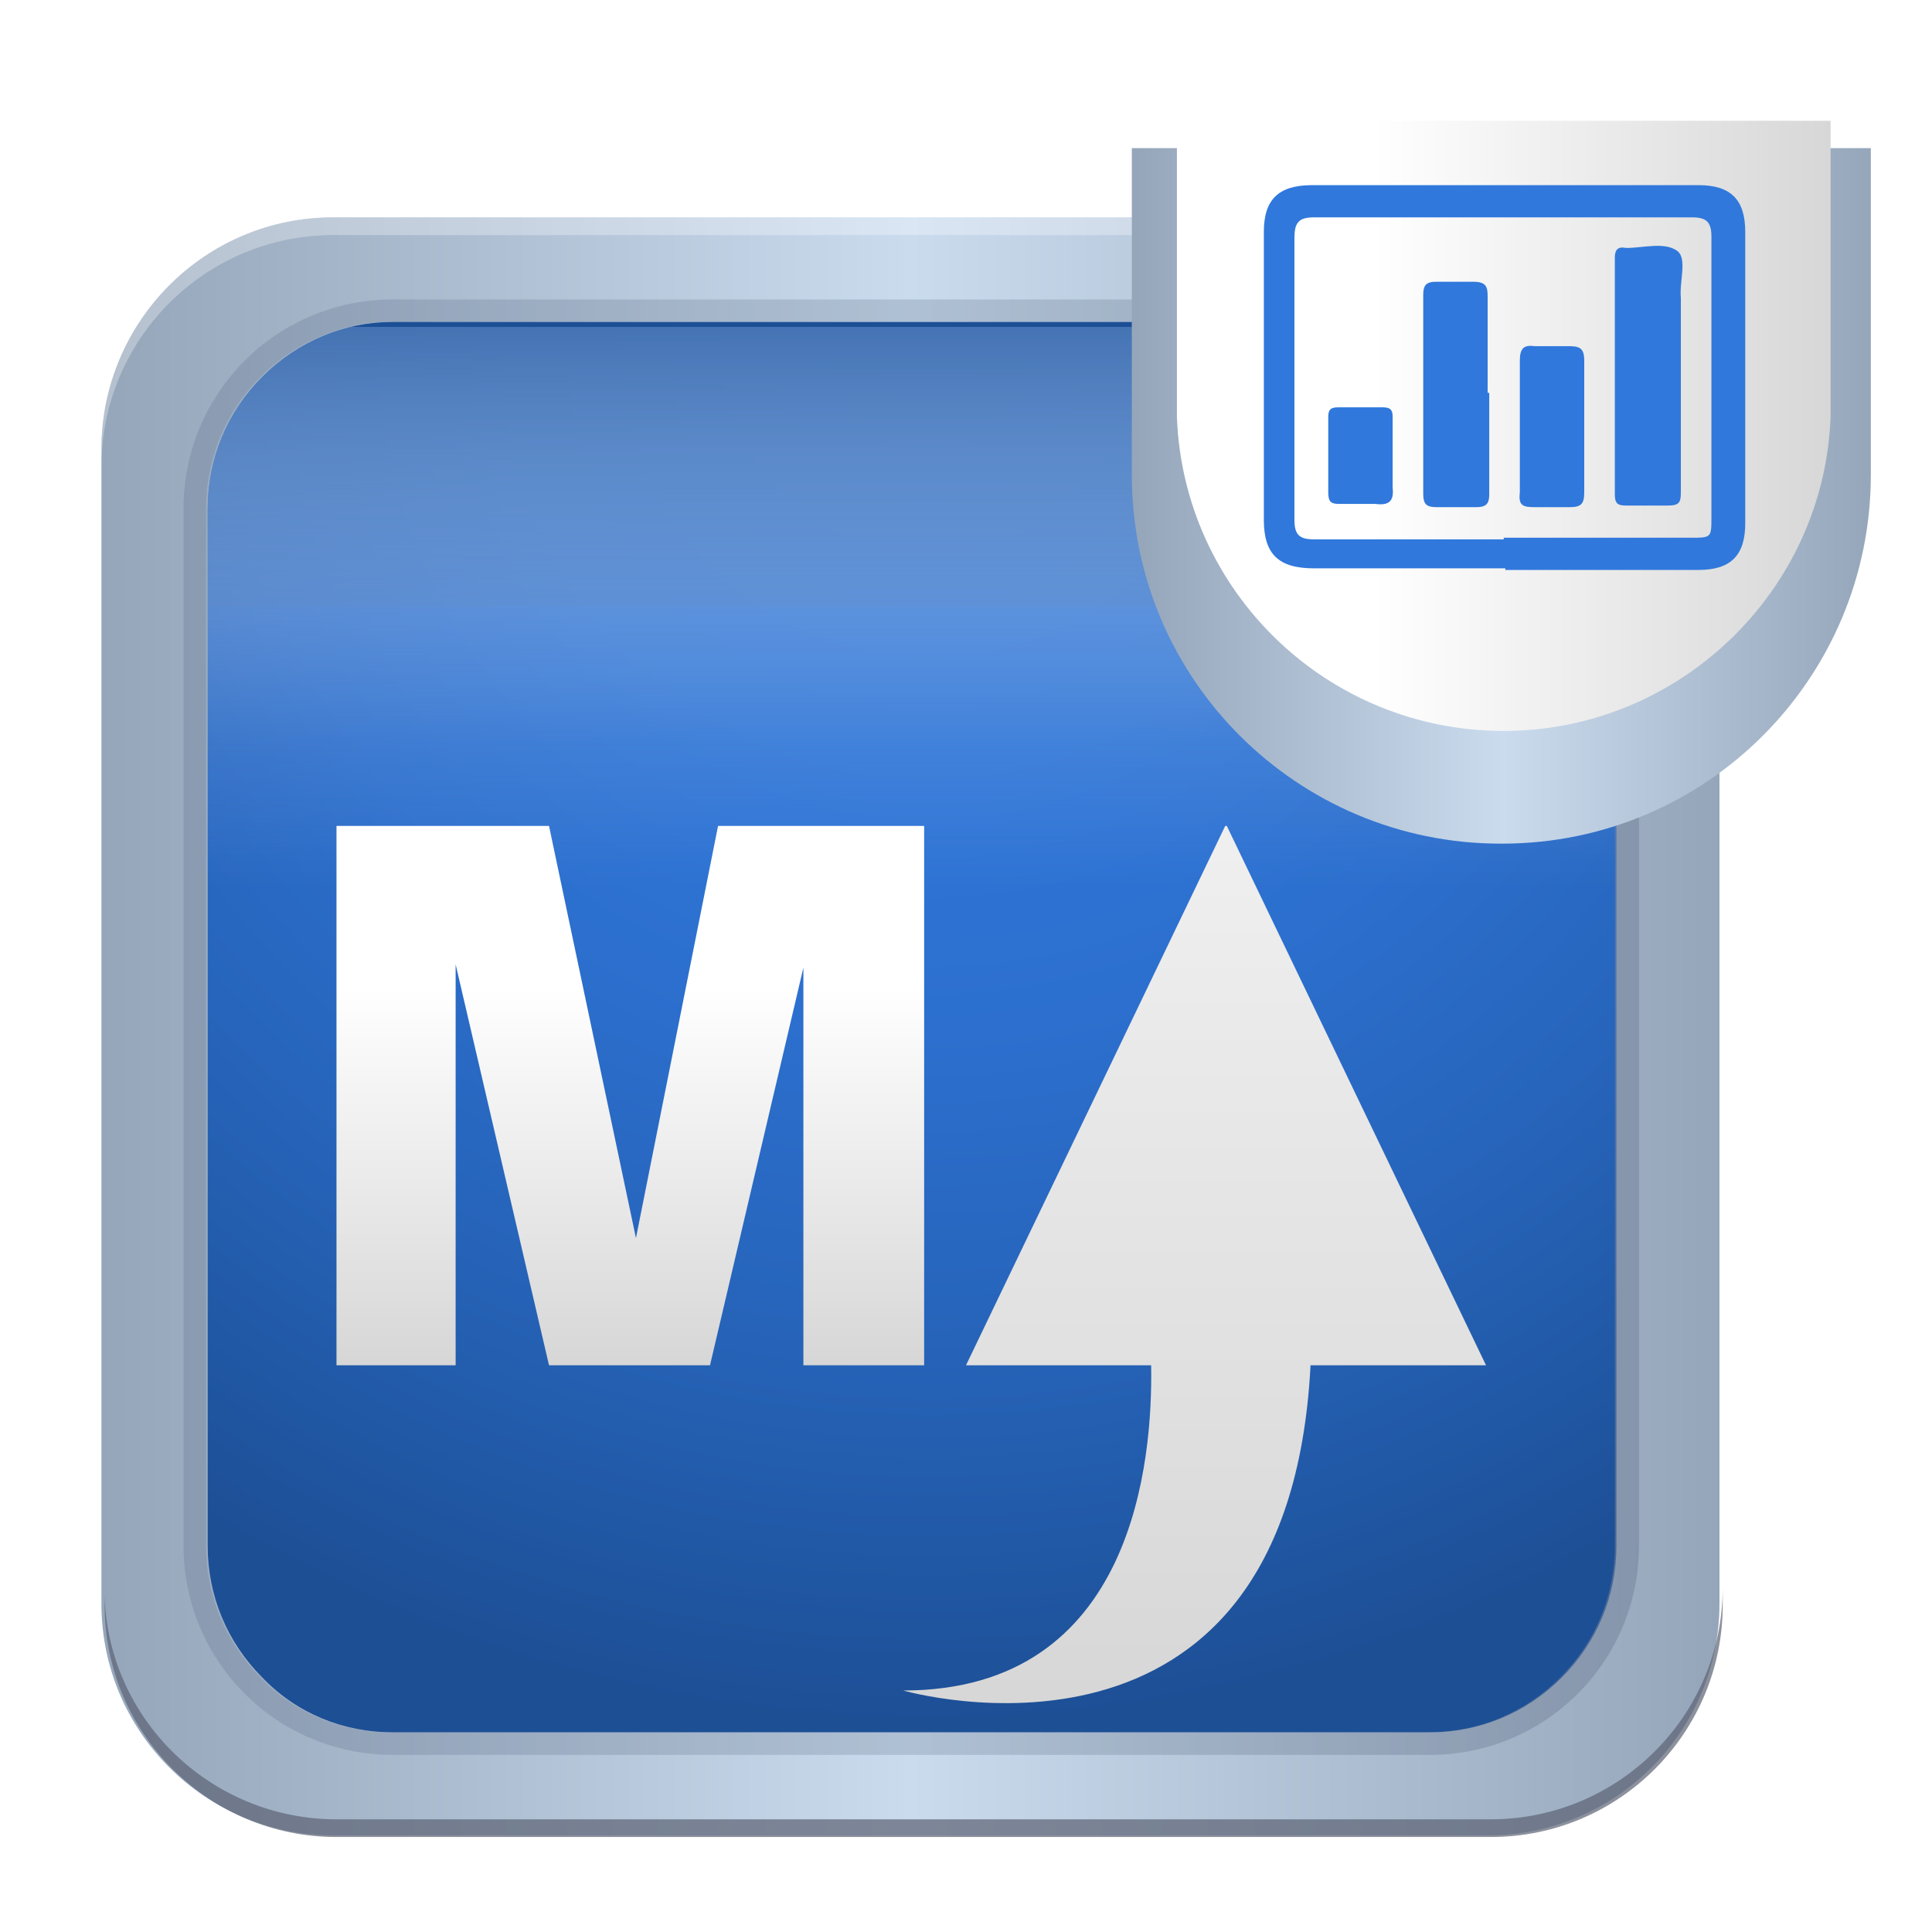
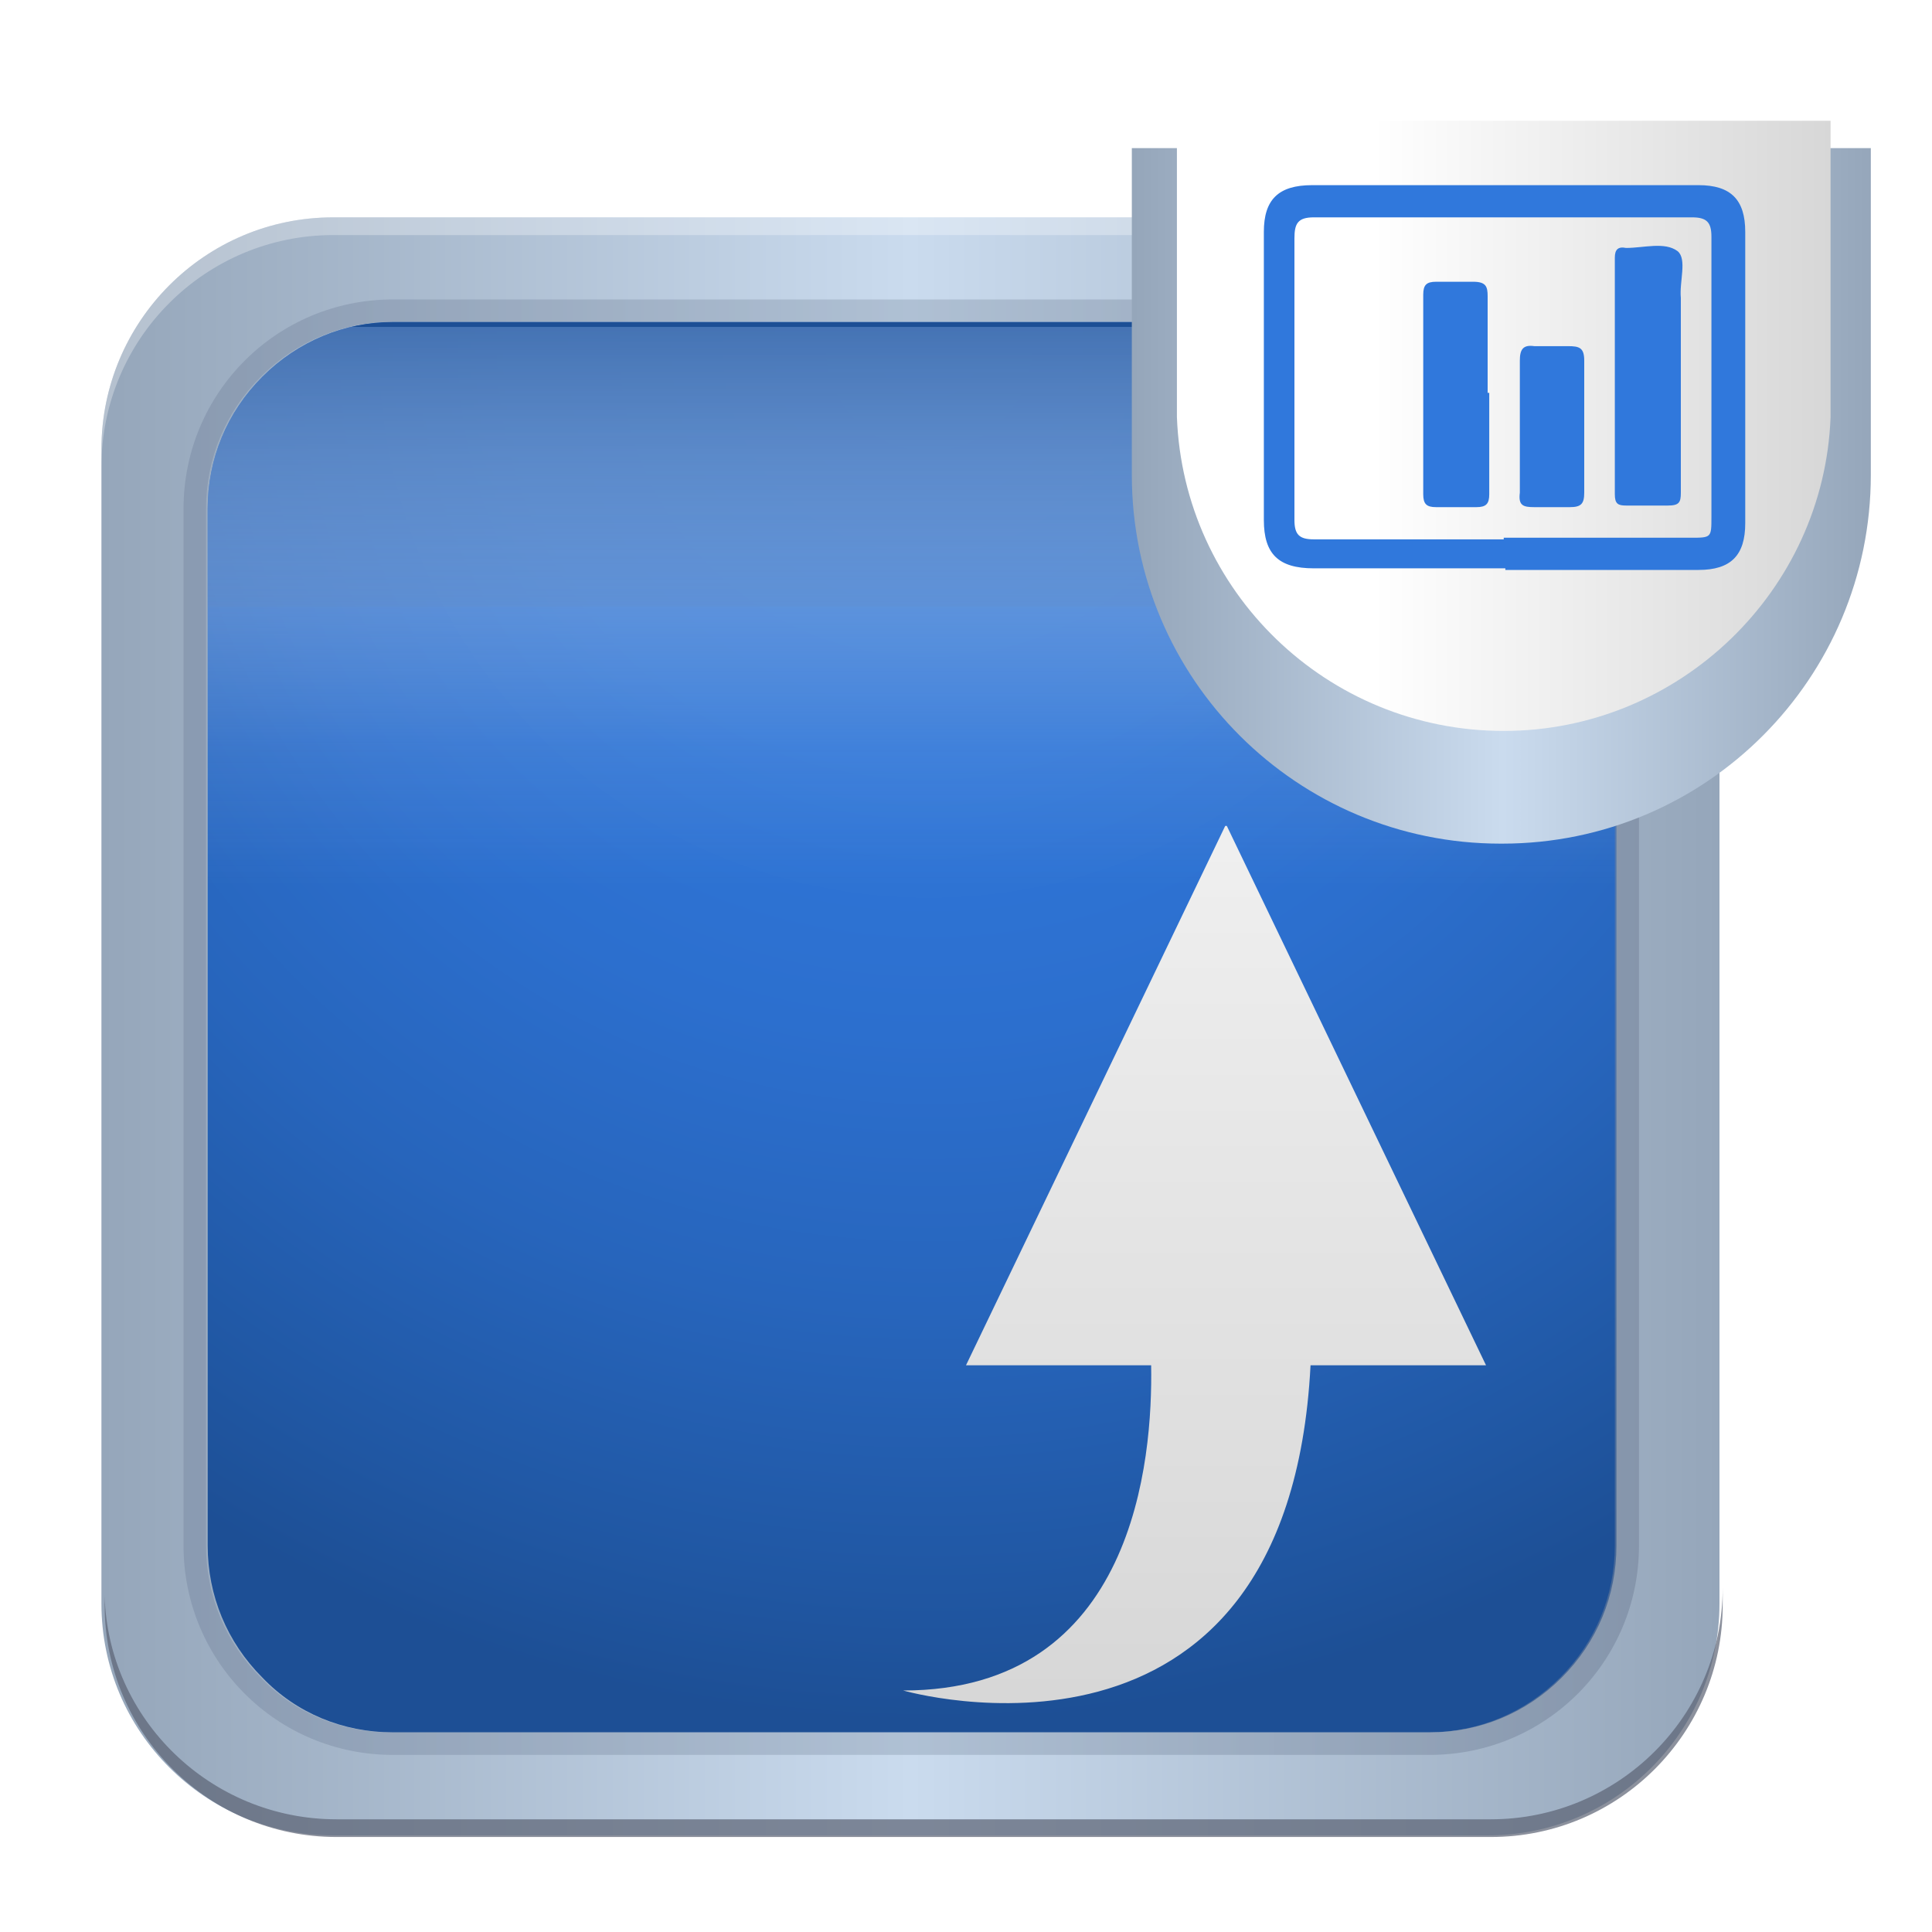
<svg xmlns="http://www.w3.org/2000/svg" xmlns:xlink="http://www.w3.org/1999/xlink" version="1.1" viewBox="0 0 120 120">
  <defs>
    <style>
      .st0 {
        filter: url(#drop-shadow-1);
      }

      .st1 {
        fill: url(#linear-gradient3);
      }

      .st2 {
        fill: url(#linear-gradient6);
      }

      .st3 {
        fill: url(#linear-gradient4);
      }

      .st4 {
        fill: url(#linear-gradient2);
        opacity: .5;
      }

      .st5 {
        fill: url(#radial-gradient);
      }

      .st6 {
        fill: url(#linear-gradient);
      }

      .st7 {
        isolation: isolate;
      }

      .st8 {
        fill: #5b6274;
      }

      .st9 {
        fill: url(#linear-gradient5);
        filter: url(#drop-shadow-2);
      }

      .st10 {
        fill: #fff;
      }

      .st11 {
        opacity: .7;
      }

      .st12 {
        opacity: .3;
      }

      .st13 {
        fill: #3078dc;
      }

      .st14 {
        fill: url(#linear-gradient1);
        mix-blend-mode: multiply;
      }
    </style>
    <linearGradient id="linear-gradient" x1="6.3" y1="63.8" x2="106.8" y2="63.8" gradientUnits="userSpaceOnUse">
      <stop offset="0" stop-color="#95a6ba" />
      <stop offset=".5" stop-color="#cadbee" />
      <stop offset="1" stop-color="#95a6ba" />
    </linearGradient>
    <radialGradient id="radial-gradient" cx="57.7" cy="21.6" fx="57.7" fy="21.6" r="85.4" gradientUnits="userSpaceOnUse">
      <stop offset="0" stop-color="#3078dc" />
      <stop offset=".3" stop-color="#2f76d8" />
      <stop offset=".5" stop-color="#2c6fce" />
      <stop offset=".7" stop-color="#2765bc" />
      <stop offset=".9" stop-color="#2057a3" />
      <stop offset="1" stop-color="#1d4f95" />
    </radialGradient>
    <linearGradient id="linear-gradient1" x1="56.6" y1="20.3" x2="56.6" y2="107.1" gradientUnits="userSpaceOnUse">
      <stop offset="0" stop-color="#1d4f95" />
      <stop offset="0" stop-color="#4a72aa" stop-opacity=".8" />
      <stop offset=".1" stop-color="#7a98c1" stop-opacity=".6" />
      <stop offset=".2" stop-color="#a4b8d4" stop-opacity=".4" />
      <stop offset=".2" stop-color="#c5d2e4" stop-opacity=".3" />
      <stop offset=".3" stop-color="#dfe6f0" stop-opacity=".1" />
      <stop offset=".4" stop-color="#f1f4f8" stop-opacity="0" />
      <stop offset=".6" stop-color="#fcfcfd" stop-opacity="0" />
      <stop offset="1" stop-color="#fff" stop-opacity="0" />
    </linearGradient>
    <linearGradient id="linear-gradient2" x1="11.4" y1="63.8" x2="101.7" y2="63.8" gradientUnits="userSpaceOnUse">
      <stop offset="0" stop-color="#7a8aa3" />
      <stop offset=".5" stop-color="#95a6ba" />
      <stop offset="1" stop-color="#718098" />
    </linearGradient>
    <filter id="drop-shadow-1" x="12.3" y="43.3" width="89" height="71" filterUnits="userSpaceOnUse">
      <feOffset dx="0" dy="4.3" />
      <feGaussianBlur result="blur" stdDeviation="2.6" />
      <feFlood flood-color="#161815" flood-opacity=".5" />
      <feComposite in2="blur" operator="in" />
      <feComposite in="SourceGraphic" />
    </filter>
    <linearGradient id="linear-gradient3" x1="39.2" y1="80.2" x2="39.2" y2="47" gradientUnits="userSpaceOnUse">
      <stop offset="0" stop-color="#d7d7d7" />
      <stop offset=".7" stop-color="#fff" />
    </linearGradient>
    <linearGradient id="linear-gradient4" x1="74.1" y1="101.1" x2="74.1" y2="-25.1" xlink:href="#linear-gradient3" />
    <linearGradient id="linear-gradient5" x1="1855" y1="-157.5" x2="1900.9" y2="-157.5" gradientTransform="translate(1971.3 -131) rotate(-180)" xlink:href="#linear-gradient" />
    <filter id="drop-shadow-2" x="62.3" y="1.3" width="63" height="60" filterUnits="userSpaceOnUse">
      <feOffset dx="0" dy="4.3" />
      <feGaussianBlur result="blur1" stdDeviation="2.6" />
      <feFlood flood-color="#161815" flood-opacity=".5" />
      <feComposite in2="blur1" operator="in" />
      <feComposite in="SourceGraphic" />
    </filter>
    <linearGradient id="linear-gradient6" x1="1857.6" y1="-157.5" x2="1898.2" y2="-157.5" gradientTransform="translate(1971.3 -131) rotate(-180)" xlink:href="#linear-gradient3" />
  </defs>
  <g class="st7">
    <g id="Layer_1">
      <g>
        <g>
          <g>
            <path class="st6" d="M92.4,13.5H20.7s0,0,0,0c-8,0-14.4,6.5-14.4,14.4s0,.4,0,.6v70.5c0,.2,0,.4,0,.6,0,8,6.5,14.4,14.4,14.4s0,0,0,0h0s71.7,0,71.7,0h0c8,0,14.4-6.5,14.4-14.4V27.9c0-8-6.5-14.4-14.4-14.4Z" />
            <path class="st5" d="M88.8,20c3.1,0,6,1.2,8.2,3.4,2.2,2.2,3.4,5.1,3.4,8.2v64.4c0,3.1-1.2,6-3.4,8.2-2.2,2.2-5.1,3.4-8.2,3.4h0s-64.4,0-64.4,0c0,0,0,0,0,0s0,0,0,0c-3.1,0-6-1.2-8.1-3.4-2.2-2.2-3.4-5.1-3.4-8.2s0-.3,0-.5c0,0,0,0,0,0v-63.4s0,0,0,0c0-.2,0-.3,0-.5,0-3.1,1.2-6,3.4-8.2,2.2-2.2,5.1-3.4,8.1-3.4,0,0,0,0,0,0s0,0,0,0h64.4" />
            <path class="st14" d="M88.8,20c3.1,0,6,1.2,8.2,3.4,2.2,2.2,3.4,5.1,3.4,8.2v64.4c0,3.1-1.2,6-3.4,8.2-2.2,2.2-5.1,3.4-8.2,3.4h0s-64.4,0-64.4,0c0,0,0,0,0,0s0,0,0,0c-3.1,0-6-1.2-8.1-3.4-2.2-2.2-3.4-5.1-3.4-8.2s0-.3,0-.5c0,0,0,0,0,0v-63.4s0,0,0,0c0-.2,0-.3,0-.5,0-3.1,1.2-6,3.4-8.2,2.2-2.2,5.1-3.4,8.1-3.4,0,0,0,0,0,0s0,0,0,0h64.4" />
            <path class="st4" d="M88.8,18.6H24.4s0,0,0,0c-7.2,0-13,5.8-13,13s0,.3,0,.5v63.4c0,.2,0,.3,0,.5,0,7.2,5.8,13,13,13h0s0,0,0,0h64.4c7.2,0,13-5.8,13-13V31.6c0-7.2-5.8-13-13-13ZM100.3,96c0,3.1-1.2,6-3.4,8.2-2.2,2.2-5.1,3.4-8.2,3.4h0s-64.4,0-64.4,0c0,0,0,0,0,0s0,0,0,0c-3.1,0-6-1.2-8.1-3.4-2.2-2.2-3.4-5.1-3.4-8.2s0-.3,0-.5c0,0,0,0,0,0v-63.4s0,0,0,0c0-.2,0-.3,0-.5,0-3.1,1.2-6,3.4-8.2,2.2-2.2,5.1-3.4,8.1-3.4,0,0,0,0,0,0s0,0,0,0h64.4c3.1,0,6,1.2,8.2,3.4,2.2,2.2,3.4,5.1,3.4,8.2v64.4Z" />
            <g class="st0">
-               <path class="st1" d="M57.4,47v33.5h-7.5v-24.7l-5.8,24.7h-10l-5.8-24.9v24.9h-7.4v-33.5h13.2l5.4,25.6,5.1-25.6h12.7Z" />
              <path class="st3" d="M76.1,47l-16.1,33.5h11.5c.1,5.8-1,20.2-15.4,20.2,0,0,23.9,6.9,25.3-20.2h10.9l-16.1-33.5Z" />
            </g>
            <g class="st12">
              <path class="st10" d="M20.7,14.6h0s71.7,0,71.7,0h0s0,0,0,0c7.8,0,14.2,6.2,14.4,13.9h0c0-.2,0-.4,0-.6,0-8-6.5-14.4-14.4-14.4h0s0,0,0,0H20.7s0,0,0,0c-8,0-14.4,6.5-14.4,14.4v1.1c0-8,6.5-14.4,14.4-14.4Z" />
            </g>
          </g>
          <g class="st11">
            <path class="st8" d="M92.6,113h0s-71.7,0-71.7,0h0s0,0,0,0c-7.8,0-14.2-6.2-14.4-13.9h0c0,.2,0,.4,0,.6,0,8,6.5,14.4,14.4,14.4h0s0,0,0,0h71.7c8,0,14.4-6.5,14.4-14.4v-1.1c0,8-6.5,14.4-14.4,14.4Z" />
          </g>
        </g>
        <path class="st9" d="M93.3,48.1c12.7,0,22.9-10.3,22.9-22.9V4.9h-45.9v20.3c0,12.7,10.3,22.9,22.9,22.9Z" />
        <path class="st2" d="M73.1,25.9c.4,10.8,9.3,19.5,20.3,19.5,10.9,0,19.9-8.7,20.3-19.5h0V7.5h-40.6v18.4h0Z" />
        <path class="st13" d="M93.5,35.3c-4,0-7.9,0-11.9,0-2.2,0-3.1-.9-3.1-3,0-6,0-11.9,0-17.9,0-2,.9-2.9,3-2.9,8,0,16,0,24,0,2,0,2.9.9,2.9,2.9,0,6,0,12,0,18.1,0,2-.9,2.9-2.9,2.9-4,0-8,0-12,0ZM93.4,33.4c3.9,0,7.7,0,11.6,0,1.3,0,1.3,0,1.3-1.3,0-5.8,0-11.6,0-17.4,0-.9-.3-1.2-1.2-1.2-7.8,0-15.7,0-23.5,0-1,0-1.2.4-1.2,1.3,0,5.8,0,11.7,0,17.5,0,.9.3,1.2,1.2,1.2,3.9,0,7.9,0,11.8,0Z" />
        <path class="st13" d="M104.4,23.4c0,2.4,0,4.8,0,7.2,0,.6-.1.8-.8.8-.9,0-1.7,0-2.6,0-.5,0-.7-.1-.7-.7,0-4.9,0-9.8,0-14.7,0-.5.2-.7.7-.6,1.1,0,2.4-.4,3.2.2.6.5.1,1.9.2,2.9,0,1.6,0,3.2,0,4.8Z" />
        <path class="st13" d="M92.5,24.4c0,2.1,0,4.2,0,6.3,0,.6-.2.8-.8.8-.8,0-1.7,0-2.5,0-.6,0-.8-.2-.8-.8,0-4.1,0-8.2,0-12.4,0-.6.2-.8.8-.8.8,0,1.5,0,2.3,0,.8,0,.9.3.9.9,0,2,0,4,0,6Z" />
        <path class="st13" d="M98.4,26.4c0,1.4,0,2.8,0,4.2,0,.7-.2.9-.9.9-.7,0-1.5,0-2.2,0-.7,0-1-.1-.9-.9,0-2.7,0-5.5,0-8.2,0-.7.2-1,.9-.9.7,0,1.4,0,2.1,0,.7,0,1,.1,1,.9,0,1.3,0,2.7,0,4.1Z" />
-         <path class="st13" d="M86.5,28.4c0,.6,0,1.3,0,1.9.1.9-.3,1.1-1.1,1-.7,0-1.5,0-2.2,0-.5,0-.7-.1-.7-.7,0-1.6,0-3.1,0-4.7,0-.4.1-.6.6-.6.9,0,1.9,0,2.8,0,.5,0,.6.2.6.6,0,.8,0,1.6,0,2.4Z" />
      </g>
    </g>
  </g>
</svg>